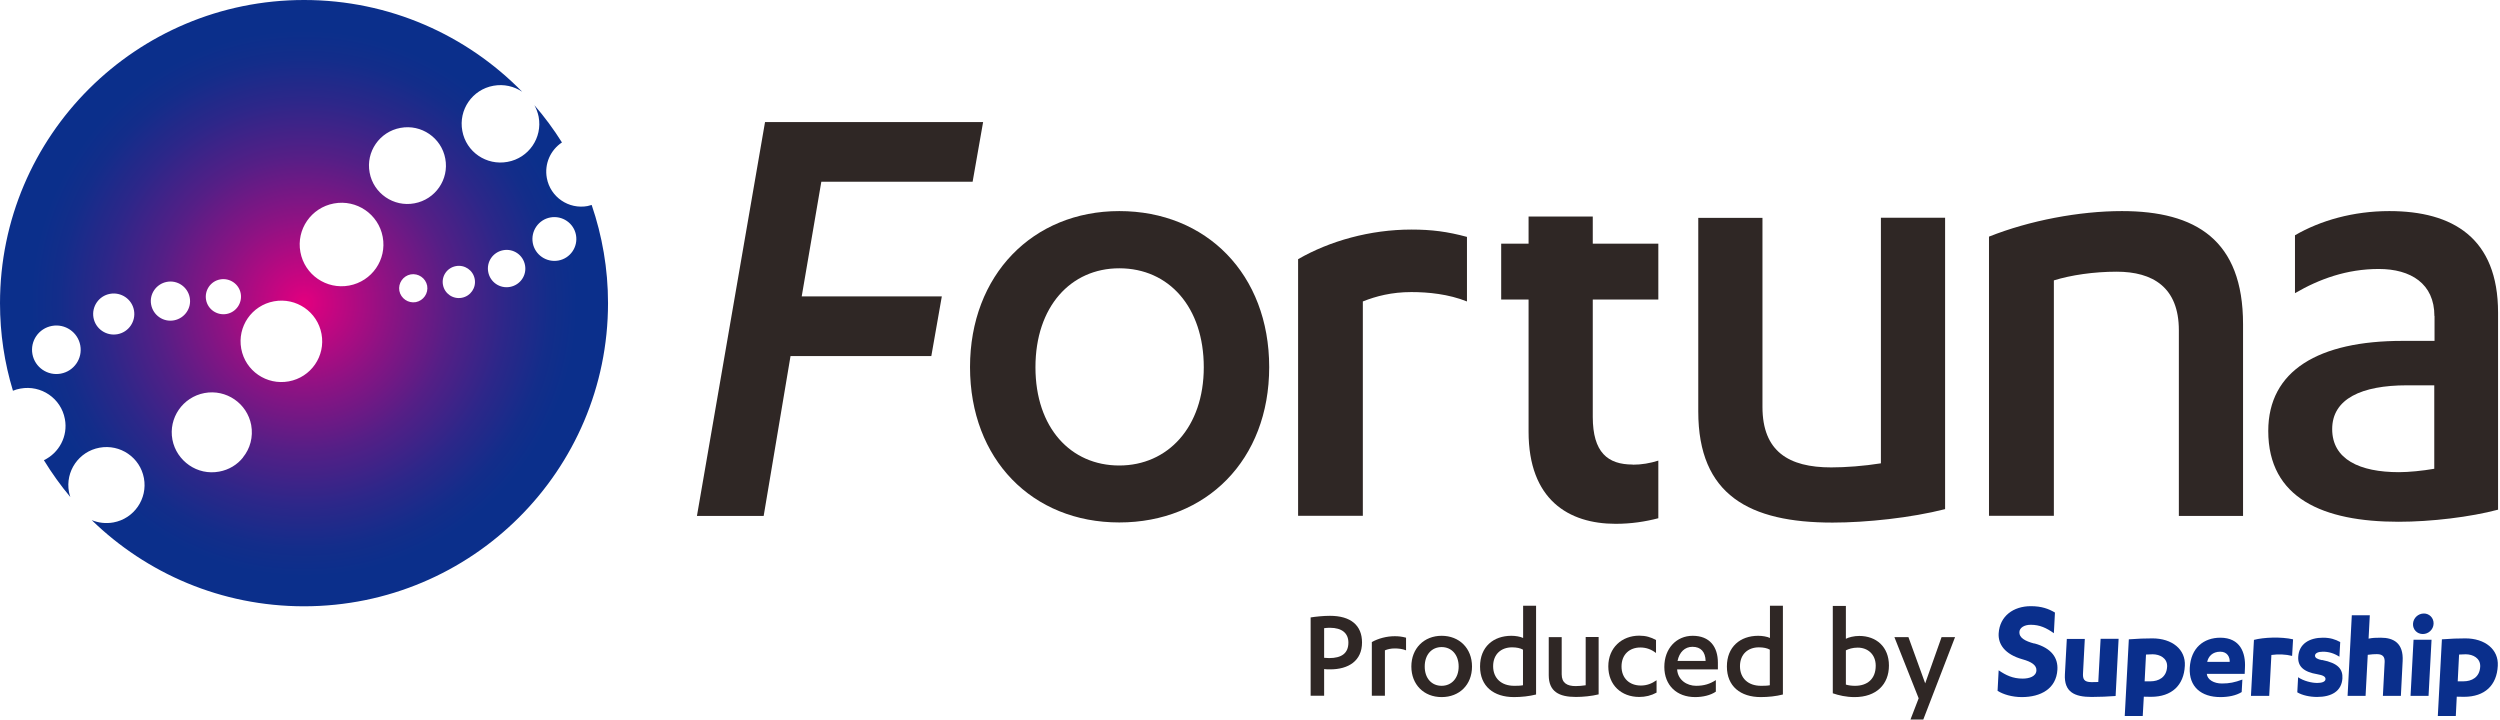
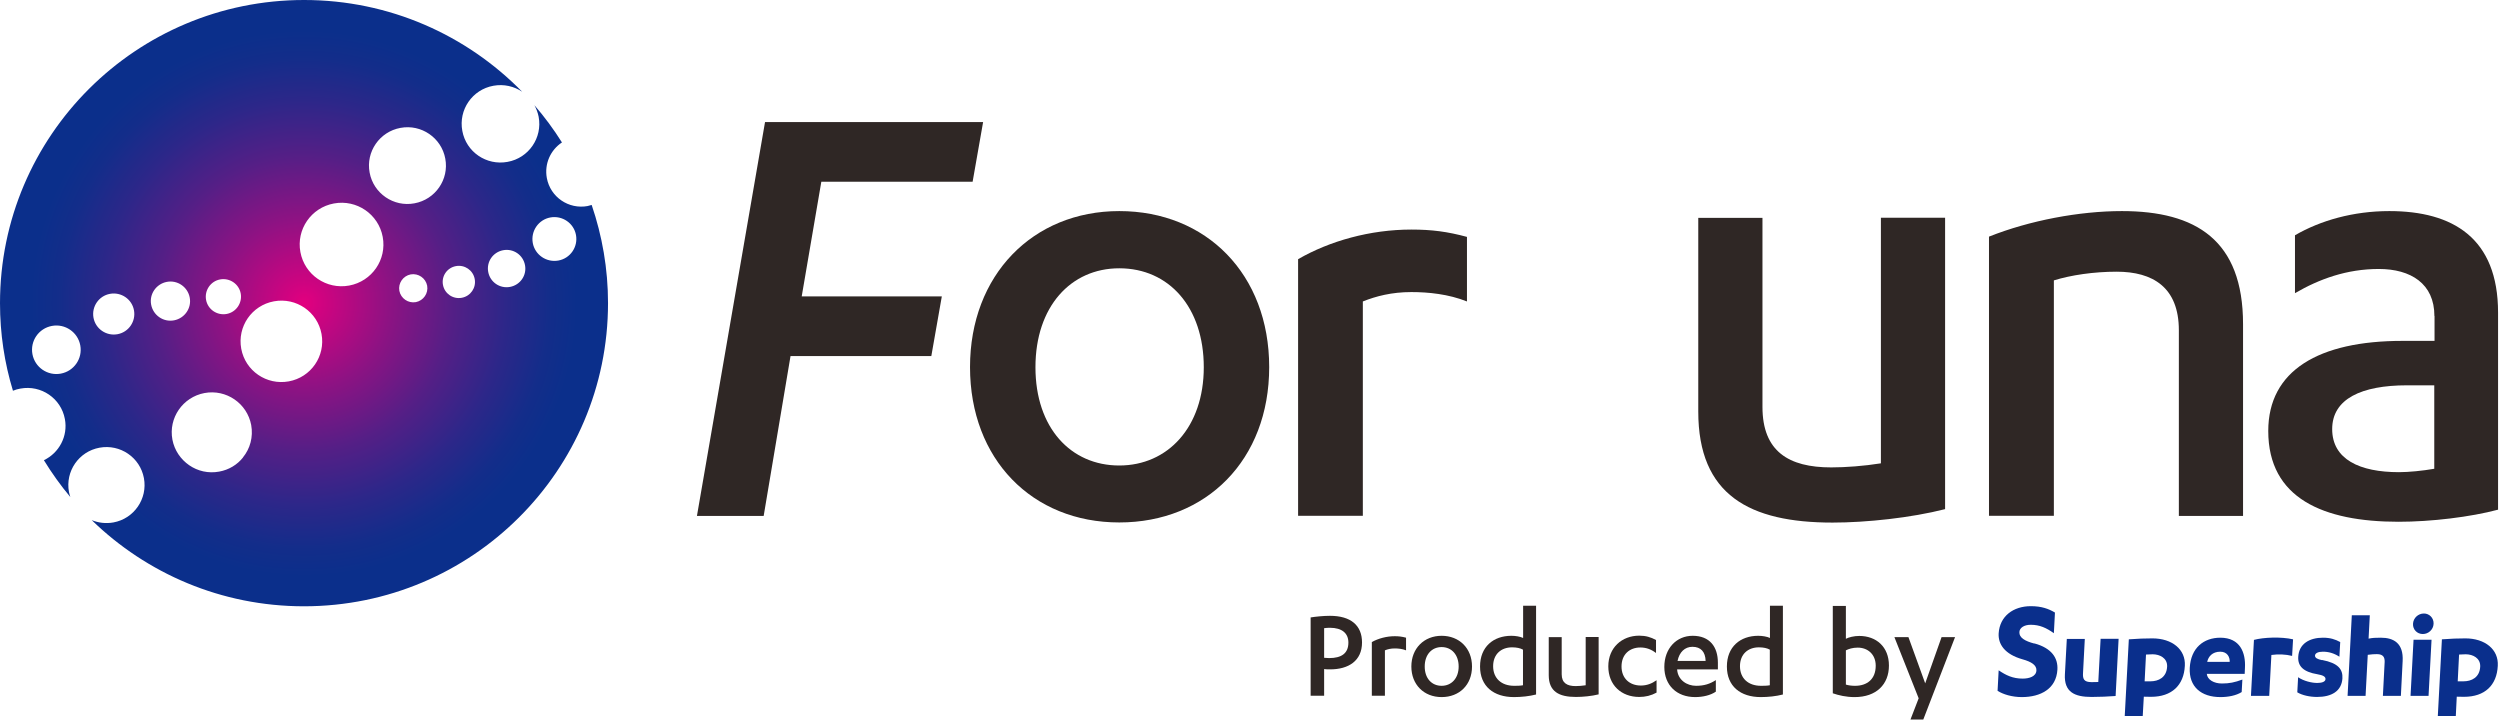
<svg xmlns="http://www.w3.org/2000/svg" width="205" height="59" viewBox="0 0 205 59" fill="none">
  <path d="M108.579 57.05H107.472V50.63C107.886 50.563 108.523 50.497 109.059 50.497C110.758 50.497 111.686 51.277 111.686 52.681C111.686 54.197 110.568 54.888 109.07 54.888C108.914 54.888 108.724 54.888 108.579 54.865V57.027V57.05ZM108.579 53.94C108.679 53.94 108.847 53.963 108.992 53.963C110.02 53.963 110.568 53.561 110.568 52.692C110.568 51.934 110.054 51.477 109.048 51.477C108.914 51.477 108.724 51.489 108.579 51.511V53.94Z" fill="#2F2725" />
-   <path d="M113.563 57.05H112.49V52.648C113.016 52.358 113.686 52.169 114.368 52.169C114.703 52.169 114.96 52.202 115.296 52.291V53.328C114.994 53.205 114.658 53.172 114.368 53.172C114.044 53.172 113.776 53.238 113.563 53.328V57.05Z" fill="#2F2725" />
+   <path d="M113.563 57.05H112.49V52.648C113.016 52.358 113.686 52.169 114.368 52.169C114.703 52.169 114.96 52.202 115.296 52.291V53.328C114.994 53.205 114.658 53.172 114.368 53.172C114.044 53.172 113.776 53.238 113.563 53.328Z" fill="#2F2725" />
  <path d="M118.213 52.135C119.654 52.135 120.705 53.149 120.705 54.654C120.705 56.158 119.666 57.161 118.213 57.161C116.76 57.161 115.731 56.136 115.731 54.654C115.731 53.171 116.771 52.135 118.213 52.135ZM118.213 53.06C117.408 53.06 116.827 53.673 116.827 54.654C116.827 55.634 117.408 56.236 118.213 56.236C119.017 56.236 119.61 55.623 119.61 54.654C119.61 53.684 119.028 53.06 118.213 53.06Z" fill="#2F2725" />
  <path d="M125.958 56.949C125.399 57.094 124.74 57.161 124.147 57.161C122.471 57.161 121.364 56.27 121.364 54.654C121.364 53.038 122.46 52.135 123.935 52.135C124.281 52.135 124.661 52.202 124.896 52.313V49.672H125.958V56.949ZM124.885 53.272C124.673 53.149 124.36 53.082 123.991 53.082C123.085 53.082 122.437 53.651 122.437 54.631C122.437 55.612 123.108 56.236 124.158 56.236C124.371 56.236 124.65 56.236 124.885 56.191V53.261V53.272Z" fill="#2F2725" />
  <path d="M131.088 56.938C130.518 57.083 129.78 57.15 129.221 57.15C127.835 57.15 126.997 56.704 126.997 55.367V52.246H128.059V55.289C128.059 56.002 128.495 56.259 129.199 56.259C129.434 56.259 129.747 56.236 130.026 56.192V52.235H131.088V56.927V56.938Z" fill="#2F2725" />
  <path d="M135.782 53.539C135.38 53.227 134.955 53.094 134.508 53.094C133.636 53.094 132.965 53.651 132.965 54.654C132.965 55.612 133.614 56.214 134.552 56.214C135.033 56.214 135.447 56.058 135.838 55.779V56.794C135.391 57.039 134.921 57.15 134.418 57.15C132.954 57.15 131.881 56.181 131.881 54.643C131.881 53.105 132.999 52.124 134.418 52.124C134.955 52.124 135.368 52.247 135.793 52.481V53.517L135.782 53.539Z" fill="#2F2725" />
  <path d="M137.525 54.888V54.91C137.592 55.768 138.33 56.236 139.079 56.236C139.738 56.236 140.219 56.08 140.699 55.768V56.715C140.264 57.016 139.627 57.161 139.001 57.161C137.503 57.161 136.475 56.203 136.475 54.687C136.475 53.171 137.47 52.135 138.799 52.135C140.197 52.135 140.867 53.038 140.867 54.341V54.888H137.525ZM139.861 54.197C139.839 53.45 139.47 53.038 138.777 53.038C138.162 53.038 137.704 53.472 137.559 54.197H139.861Z" fill="#2F2725" />
  <path d="M146.198 56.949C145.639 57.094 144.98 57.161 144.388 57.161C142.711 57.161 141.605 56.27 141.605 54.654C141.605 53.038 142.7 52.135 144.175 52.135C144.522 52.135 144.902 52.202 145.136 52.313V49.672H146.198V56.949ZM145.125 53.272C144.913 53.149 144.6 53.082 144.231 53.082C143.326 53.082 142.678 53.651 142.678 54.631C142.678 55.612 143.348 56.236 144.399 56.236C144.611 56.236 144.891 56.236 145.125 56.191V53.261V53.272Z" fill="#2F2725" />
  <path d="M150.289 49.684H151.362V52.381C151.585 52.258 152.032 52.147 152.457 52.147C153.854 52.147 154.893 53.038 154.893 54.576C154.893 56.114 153.865 57.162 152.077 57.162C151.384 57.162 150.769 57.017 150.289 56.85V49.684ZM151.362 56.136C151.574 56.203 151.842 56.237 152.111 56.237C153.105 56.237 153.809 55.691 153.809 54.587C153.809 53.651 153.15 53.105 152.334 53.105C151.909 53.105 151.585 53.216 151.362 53.328V56.136Z" fill="#2F2725" />
  <path d="M157.866 56.035L159.208 52.246H160.314L157.71 59H156.659L157.33 57.261L155.341 52.246H156.492L157.866 56.035Z" fill="#2F2725" />
  <path d="M166.807 52.77C166.047 52.57 165.567 52.291 165.589 51.834C165.6 51.489 165.969 51.232 166.517 51.232C167.266 51.232 167.802 51.489 168.417 51.923L168.506 50.229C167.981 49.917 167.4 49.706 166.528 49.706C165.098 49.706 163.98 50.519 163.89 51.934C163.835 52.815 164.382 53.651 165.846 54.063C166.573 54.264 167.009 54.542 166.986 54.977C166.964 55.467 166.405 55.646 165.857 55.646C165.042 55.646 164.483 55.367 163.89 54.966L163.801 56.649C164.259 56.938 164.986 57.161 165.79 57.161C167.333 57.161 168.618 56.481 168.707 54.91C168.763 53.963 168.249 53.149 166.819 52.759" fill="#0A2F8C" />
  <path d="M172.06 55.924C171.915 55.924 171.759 55.935 171.513 55.935C170.876 55.935 170.775 55.679 170.809 55.166L170.954 52.392H169.479L169.322 55.3C169.244 56.749 170.116 57.15 171.513 57.15C172.217 57.15 172.82 57.117 173.48 57.072L173.726 52.38H172.25L172.06 55.913V55.924Z" fill="#0A2F8C" />
  <path d="M184.824 52.459L184.578 57.061H186.076L186.254 53.707C186.824 53.629 187.428 53.651 187.953 53.785L188.031 52.425C187.059 52.202 185.617 52.258 184.824 52.47" fill="#0A2F8C" />
  <path d="M190.401 54.13C190.054 54.063 189.808 53.952 189.831 53.74C189.853 53.562 190.077 53.439 190.479 53.439C190.948 53.439 191.384 53.562 191.831 53.851L191.898 52.648C191.485 52.425 191.083 52.291 190.479 52.291C189.395 52.291 188.512 52.781 188.456 53.862C188.411 54.631 188.881 55.099 190.032 55.289C190.479 55.367 190.703 55.478 190.691 55.69C190.68 55.924 190.345 56.002 190.01 56.002C189.563 56.002 188.903 55.846 188.445 55.534L188.378 56.771C188.791 57.016 189.406 57.15 189.998 57.15C191.194 57.15 192.01 56.671 192.077 55.634C192.122 54.877 191.731 54.375 190.412 54.119" fill="#0A2F8C" />
  <path d="M195.229 52.291C194.782 52.291 194.558 52.302 194.223 52.369L194.324 50.452H192.848L192.502 57.061H193.977L194.156 53.695C194.491 53.651 194.681 53.639 194.905 53.639C195.419 53.639 195.553 53.896 195.542 54.275L195.397 57.061H196.872L197.017 54.208C197.095 52.759 196.302 52.291 195.229 52.291Z" fill="#0A2F8C" />
  <path d="M198.761 50.307C198.291 50.307 197.889 50.675 197.867 51.154C197.844 51.622 198.202 51.99 198.671 51.99C199.141 51.99 199.532 51.622 199.554 51.154C199.577 50.675 199.208 50.307 198.761 50.307Z" fill="#0A2F8C" />
  <path d="M197.665 57.061H199.141L199.387 52.458H197.911L197.665 57.061Z" fill="#0A2F8C" />
  <path d="M176.497 52.347C175.749 52.347 175.436 52.369 174.564 52.425L174.229 58.71H175.704L175.793 57.128C176.106 57.139 176.095 57.139 176.386 57.139C178.084 57.139 179.079 56.192 179.157 54.598C179.236 53.249 178.107 52.347 176.497 52.347ZM177.704 54.665C177.66 55.556 176.989 55.868 176.341 55.868C176.117 55.868 176.05 55.868 175.86 55.868L175.972 53.673C176.229 53.662 176.33 53.651 176.52 53.651C177.112 53.651 177.738 53.974 177.704 54.665Z" fill="#0A2F8C" />
  <path d="M202.17 52.347C201.421 52.347 201.108 52.369 200.236 52.425L199.901 58.71H201.376L201.454 57.128C201.767 57.139 201.756 57.139 202.047 57.139C203.757 57.139 204.74 56.192 204.818 54.598C204.897 53.249 203.768 52.347 202.158 52.347M203.377 54.665C203.332 55.556 202.661 55.868 202.013 55.868C201.79 55.868 201.722 55.868 201.533 55.868L201.644 53.673C201.901 53.662 202.002 53.651 202.192 53.651C202.784 53.651 203.41 53.974 203.377 54.665Z" fill="#0A2F8C" />
  <path d="M182.074 52.291C180.7 52.291 179.649 53.127 179.56 54.765C179.482 56.314 180.499 57.161 182.074 57.161C182.711 57.161 183.36 57.039 183.818 56.749L183.874 55.724C183.237 55.958 182.812 56.047 182.197 56.047C181.538 56.047 181.001 55.735 180.957 55.255H184.064L184.086 54.754C184.153 53.539 183.706 52.291 182.063 52.291M182.834 54.275H180.99C181.08 53.84 181.415 53.439 182.063 53.439C182.656 53.439 182.857 53.907 182.834 54.275Z" fill="#0A2F8C" />
  <path d="M48.193 16.895C46.628 17.185 45.13 16.16 44.84 14.6C44.627 13.429 45.141 12.304 46.08 11.68C45.41 10.61 44.65 9.584 43.823 8.626C43.979 8.916 44.102 9.239 44.169 9.573C44.493 11.301 43.353 12.961 41.621 13.273C39.889 13.597 38.223 12.46 37.91 10.732C37.586 9.005 38.726 7.344 40.459 7.032C41.319 6.876 42.157 7.077 42.817 7.523C38.279 2.886 31.942 0 24.934 0C11.165 0 0 11.133 0 24.864C0 27.36 0.369 29.767 1.062 32.041C1.252 31.963 1.464 31.896 1.676 31.863C3.375 31.55 5.007 32.665 5.32 34.359C5.588 35.774 4.839 37.145 3.599 37.736C4.247 38.794 4.973 39.809 5.767 40.756C5.722 40.622 5.689 40.489 5.655 40.344C5.342 38.65 6.46 37.023 8.159 36.711C9.858 36.398 11.489 37.513 11.802 39.207C12.115 40.901 10.998 42.528 9.299 42.84C8.673 42.952 8.069 42.873 7.522 42.651C12.015 47.019 18.15 49.716 24.923 49.716C38.693 49.716 49.858 38.583 49.858 24.853C49.858 22.033 49.377 19.325 48.517 16.806C48.405 16.84 48.293 16.873 48.181 16.895H48.193ZM4.985 30.637C3.901 30.837 2.861 30.124 2.66 29.043C2.459 27.962 3.174 26.925 4.258 26.725C5.342 26.524 6.382 27.238 6.583 28.319C6.784 29.4 6.069 30.436 4.985 30.637ZM9.634 27.405C8.718 27.572 7.835 26.97 7.667 26.056C7.499 25.142 8.103 24.262 9.019 24.095C9.936 23.928 10.819 24.529 10.986 25.443C11.154 26.357 10.55 27.238 9.634 27.405ZM18.05 22.913C18.832 22.768 19.592 23.281 19.738 24.061C19.883 24.841 19.369 25.599 18.586 25.744C17.804 25.889 17.044 25.376 16.899 24.596C16.753 23.816 17.267 23.058 18.05 22.913ZM12.395 24.986C12.227 24.117 12.808 23.281 13.68 23.114C14.552 22.947 15.39 23.526 15.557 24.396C15.725 25.265 15.144 26.101 14.272 26.268C13.4 26.435 12.562 25.856 12.395 24.986ZM19.927 37.513C19.458 38.104 18.776 38.527 17.972 38.672C17.078 38.839 16.206 38.627 15.513 38.148C14.82 37.669 14.306 36.933 14.138 36.053C13.803 34.27 14.988 32.565 16.765 32.23C18.553 31.896 20.263 33.077 20.598 34.849C20.777 35.83 20.509 36.788 19.927 37.502V37.513ZM23.683 31.272C21.861 31.606 20.117 30.414 19.782 28.597C19.447 26.781 20.643 25.042 22.465 24.708C24.286 24.373 26.03 25.566 26.365 27.382C26.7 29.199 25.505 30.938 23.683 31.272ZM28.634 23.415C26.767 23.76 24.979 22.535 24.633 20.673C24.286 18.812 25.516 17.029 27.382 16.684C29.249 16.338 31.037 17.564 31.383 19.425C31.73 21.286 30.5 23.069 28.634 23.415ZM34.099 24.775C33.473 24.886 32.87 24.474 32.747 23.85C32.635 23.226 33.049 22.624 33.674 22.501C34.3 22.39 34.904 22.802 35.027 23.426C35.139 24.05 34.725 24.652 34.099 24.775ZM33.987 16.672C32.277 16.996 30.623 15.859 30.31 14.154C29.986 12.449 31.126 10.799 32.836 10.487C34.546 10.164 36.2 11.301 36.513 13.006C36.837 14.711 35.697 16.36 33.987 16.672ZM37.866 24.418C37.15 24.552 36.457 24.084 36.323 23.359C36.189 22.646 36.658 21.955 37.385 21.821C38.1 21.688 38.793 22.156 38.927 22.88C39.061 23.593 38.592 24.284 37.866 24.418ZM41.822 23.526C40.984 23.682 40.19 23.136 40.034 22.3C39.877 21.465 40.425 20.673 41.263 20.517C42.101 20.361 42.895 20.907 43.051 21.743C43.208 22.579 42.66 23.37 41.822 23.526ZM45.79 21.364C44.806 21.543 43.867 20.896 43.688 19.927C43.51 18.946 44.158 18.01 45.13 17.831C46.114 17.653 47.053 18.299 47.231 19.269C47.41 20.25 46.762 21.186 45.79 21.364Z" fill="url(#paint0_radial_1_1167)" />
  <path d="M57.145 42.328L62.733 10.008H80.615L79.755 14.901H67.349L65.74 24.307H77.229L76.368 29.199H64.823L62.621 42.306H57.145V42.328Z" fill="#2F2725" />
  <path d="M91.78 17.309C98.922 17.309 104.074 22.491 104.074 30.103C104.074 37.715 98.922 42.841 91.78 42.841C84.639 42.841 79.542 37.659 79.542 30.103C79.542 22.547 84.695 17.309 91.78 17.309ZM91.78 22C87.802 22 84.907 25.143 84.907 30.114C84.907 35.084 87.802 38.171 91.78 38.171C95.759 38.171 98.71 35.029 98.71 30.114C98.71 25.199 95.86 22 91.78 22Z" fill="#2F2725" />
  <path d="M111.764 42.294H106.444V21.253C109.026 19.76 112.356 18.824 115.731 18.824C117.397 18.824 118.682 18.991 120.291 19.425V24.719C118.783 24.117 117.128 23.95 115.731 23.95C114.122 23.95 112.837 24.285 111.753 24.719V42.294H111.764Z" fill="#2F2725" />
  <path d="M159.498 41.749C156.704 42.462 153.049 42.852 150.266 42.852C143.449 42.852 139.258 40.59 139.258 33.747V17.866H144.522V33.368C144.522 37.012 146.668 38.327 150.155 38.327C151.339 38.327 152.837 38.216 154.234 37.993V17.855H159.498V41.737V41.749Z" fill="#2F2725" />
  <path d="M163.097 19.404C166.427 18.078 170.507 17.309 173.994 17.309C180.063 17.309 183.93 19.682 183.93 26.581V42.306H178.666V27.082C178.666 23.55 176.52 22.279 173.569 22.279C171.692 22.279 169.814 22.558 168.417 22.992V42.295H163.097V19.404Z" fill="#2F2725" />
  <path d="M199.621 25.912C199.621 23.26 197.688 22.056 195.061 22.056C192.435 22.056 190.177 22.881 188.188 24.04V19.292C190.278 18.078 192.971 17.309 195.922 17.309C201.13 17.309 204.841 19.515 204.841 25.634V41.793C202.583 42.395 199.364 42.785 196.682 42.785C190.501 42.785 185.997 40.857 185.997 35.341C185.997 30.381 190.133 27.952 197.006 27.952H199.632V25.912H199.621ZM199.621 31.596H197.364C193.653 31.596 191.239 32.699 191.239 35.185C191.239 37.67 193.497 38.718 196.715 38.718C197.52 38.718 198.649 38.606 199.61 38.439V31.596H199.621Z" fill="#2F2725" />
-   <path d="M133.882 38.093C131.837 38.093 130.607 37.102 130.607 34.182V24.564H135.983V19.983H130.607V17.754H125.343V19.983H123.097V24.564H125.343V35.396C125.343 40.969 128.618 42.953 132.485 42.953C133.759 42.953 134.921 42.774 135.983 42.495V37.77C135.312 37.982 134.62 38.105 133.882 38.105V38.093Z" fill="#2F2725" />
  <defs>
    <radialGradient id="paint0_radial_1_1167" cx="0" cy="0" r="1" gradientUnits="userSpaceOnUse" gradientTransform="translate(24.934 24.864) scale(24.934 24.864)">
      <stop stop-color="#E3007F" />
      <stop offset="0.06" stop-color="#D00380" />
      <stop offset="0.29" stop-color="#8B1383" />
      <stop offset="0.49" stop-color="#541F86" />
      <stop offset="0.67" stop-color="#2C2789" />
      <stop offset="0.81" stop-color="#132D8A" />
      <stop offset="0.9" stop-color="#0B2F8B" />
    </radialGradient>
  </defs>
</svg>